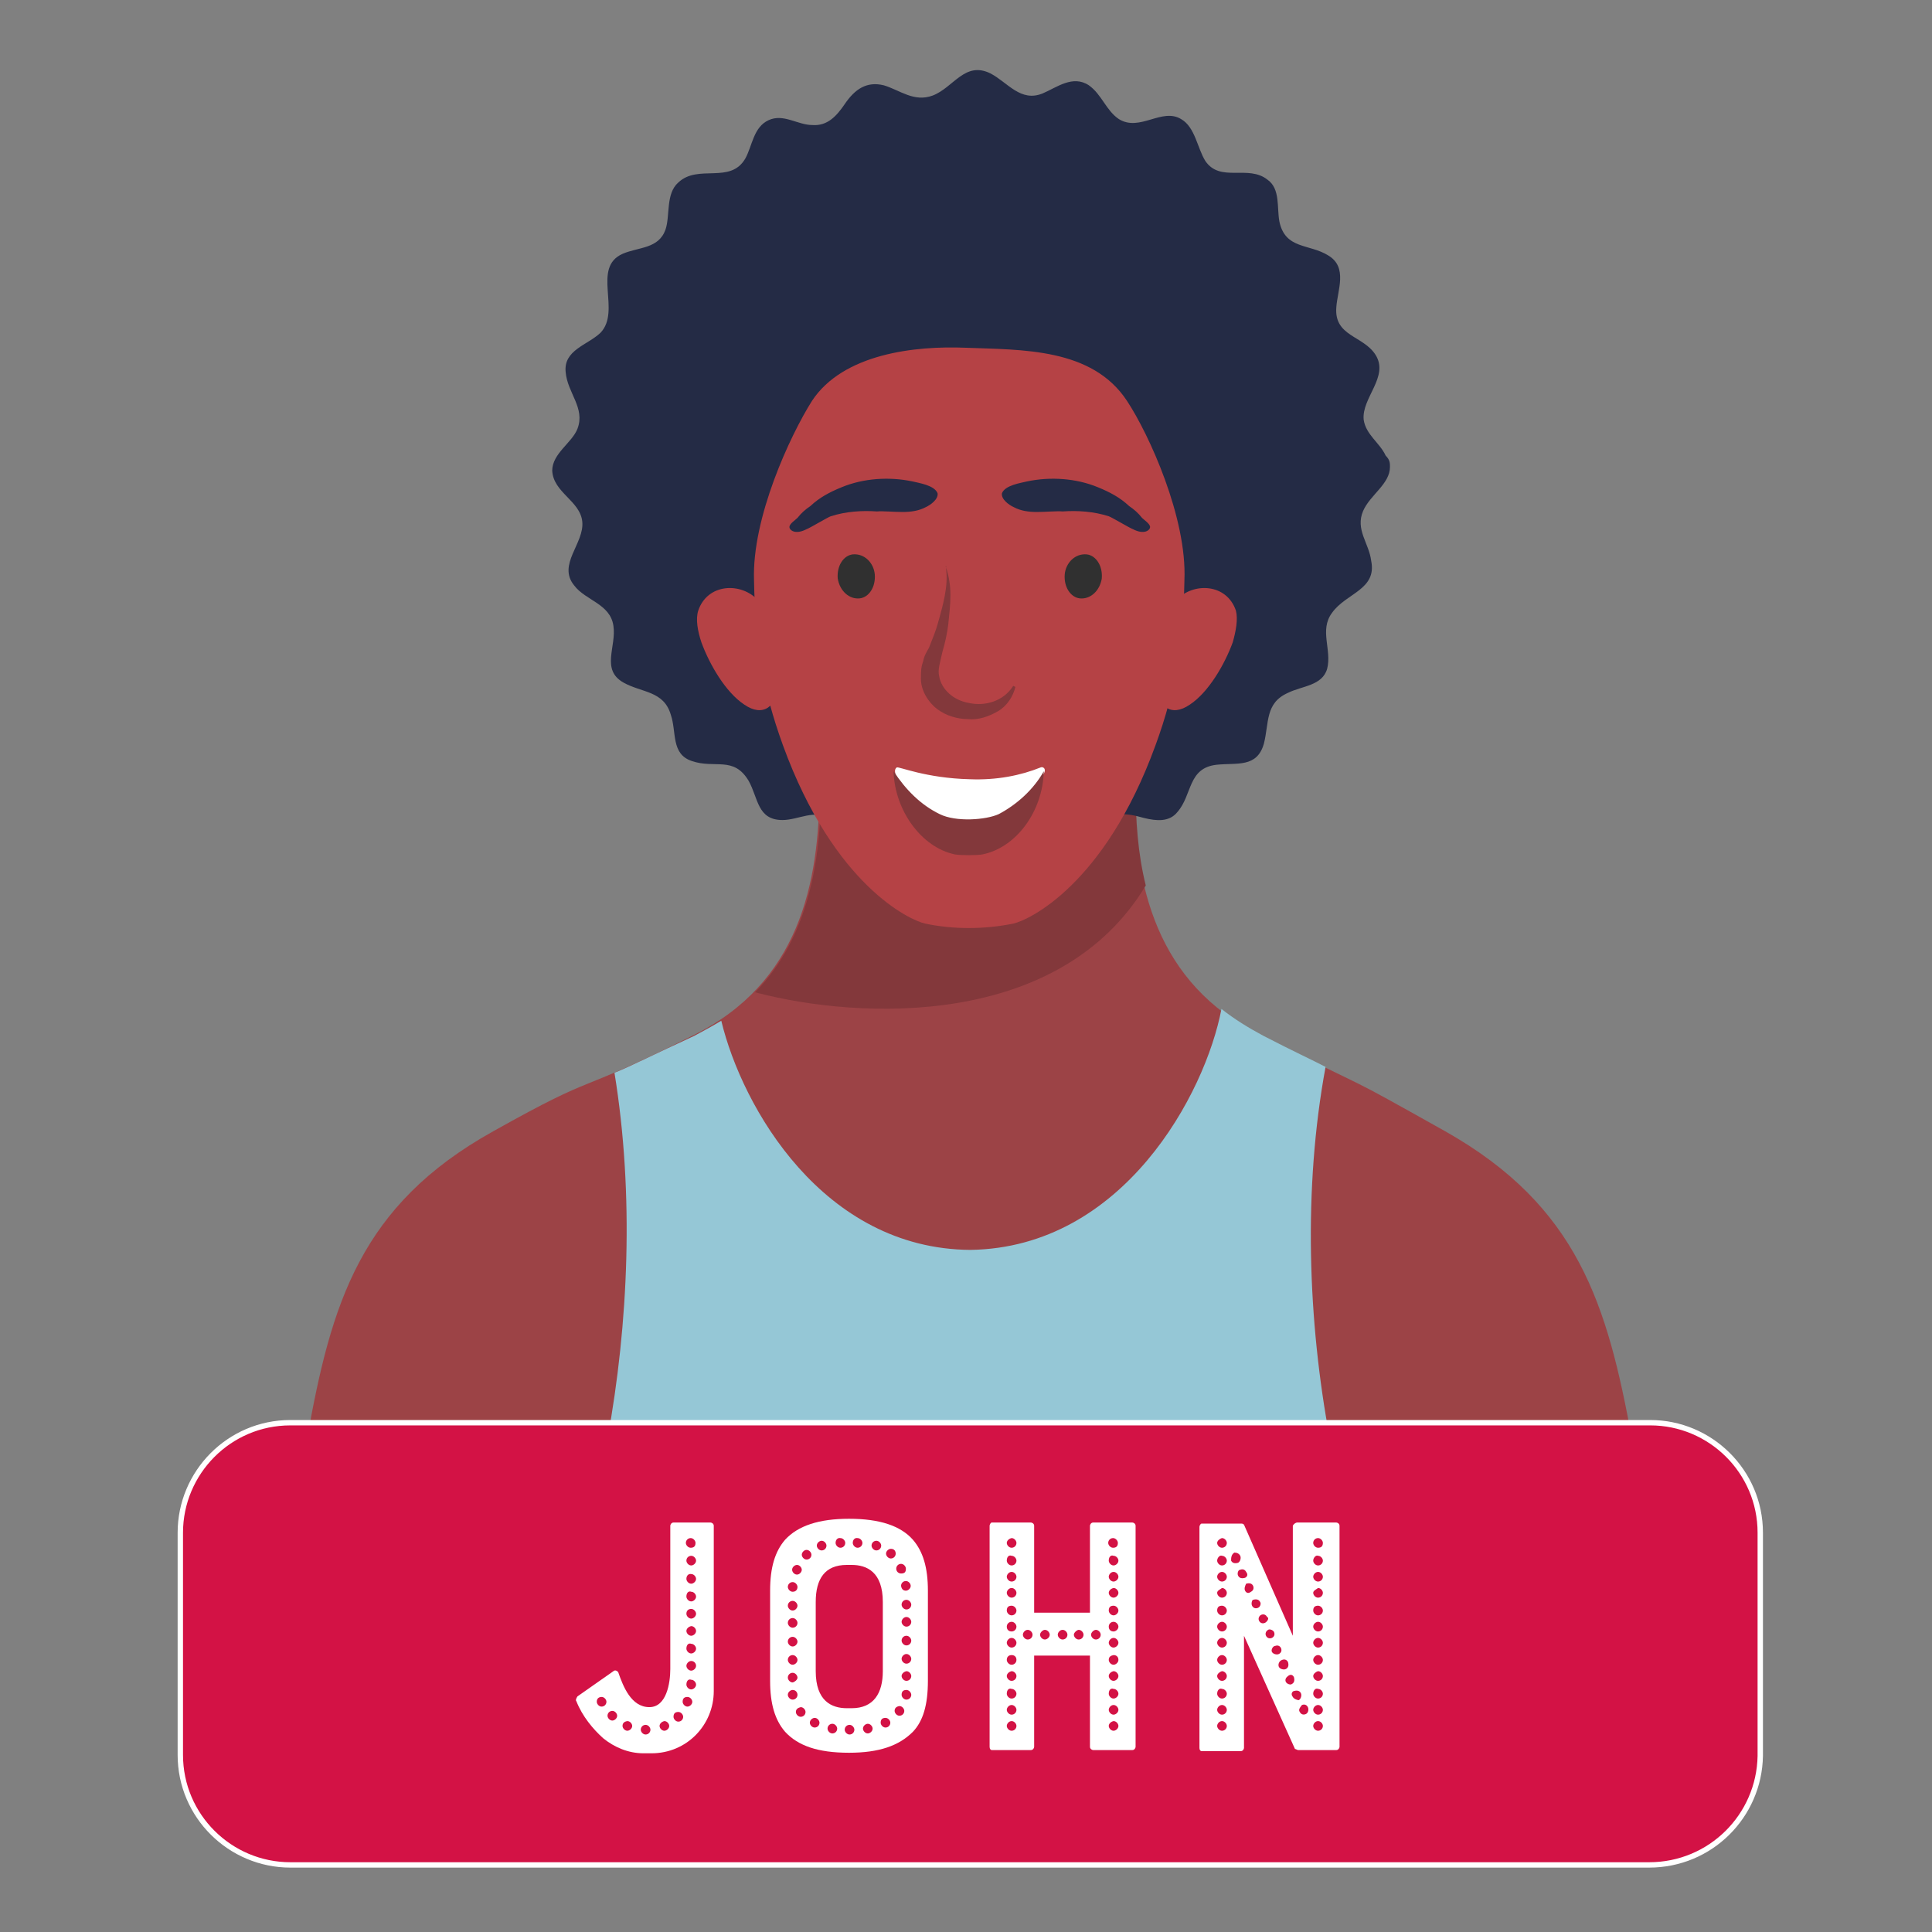
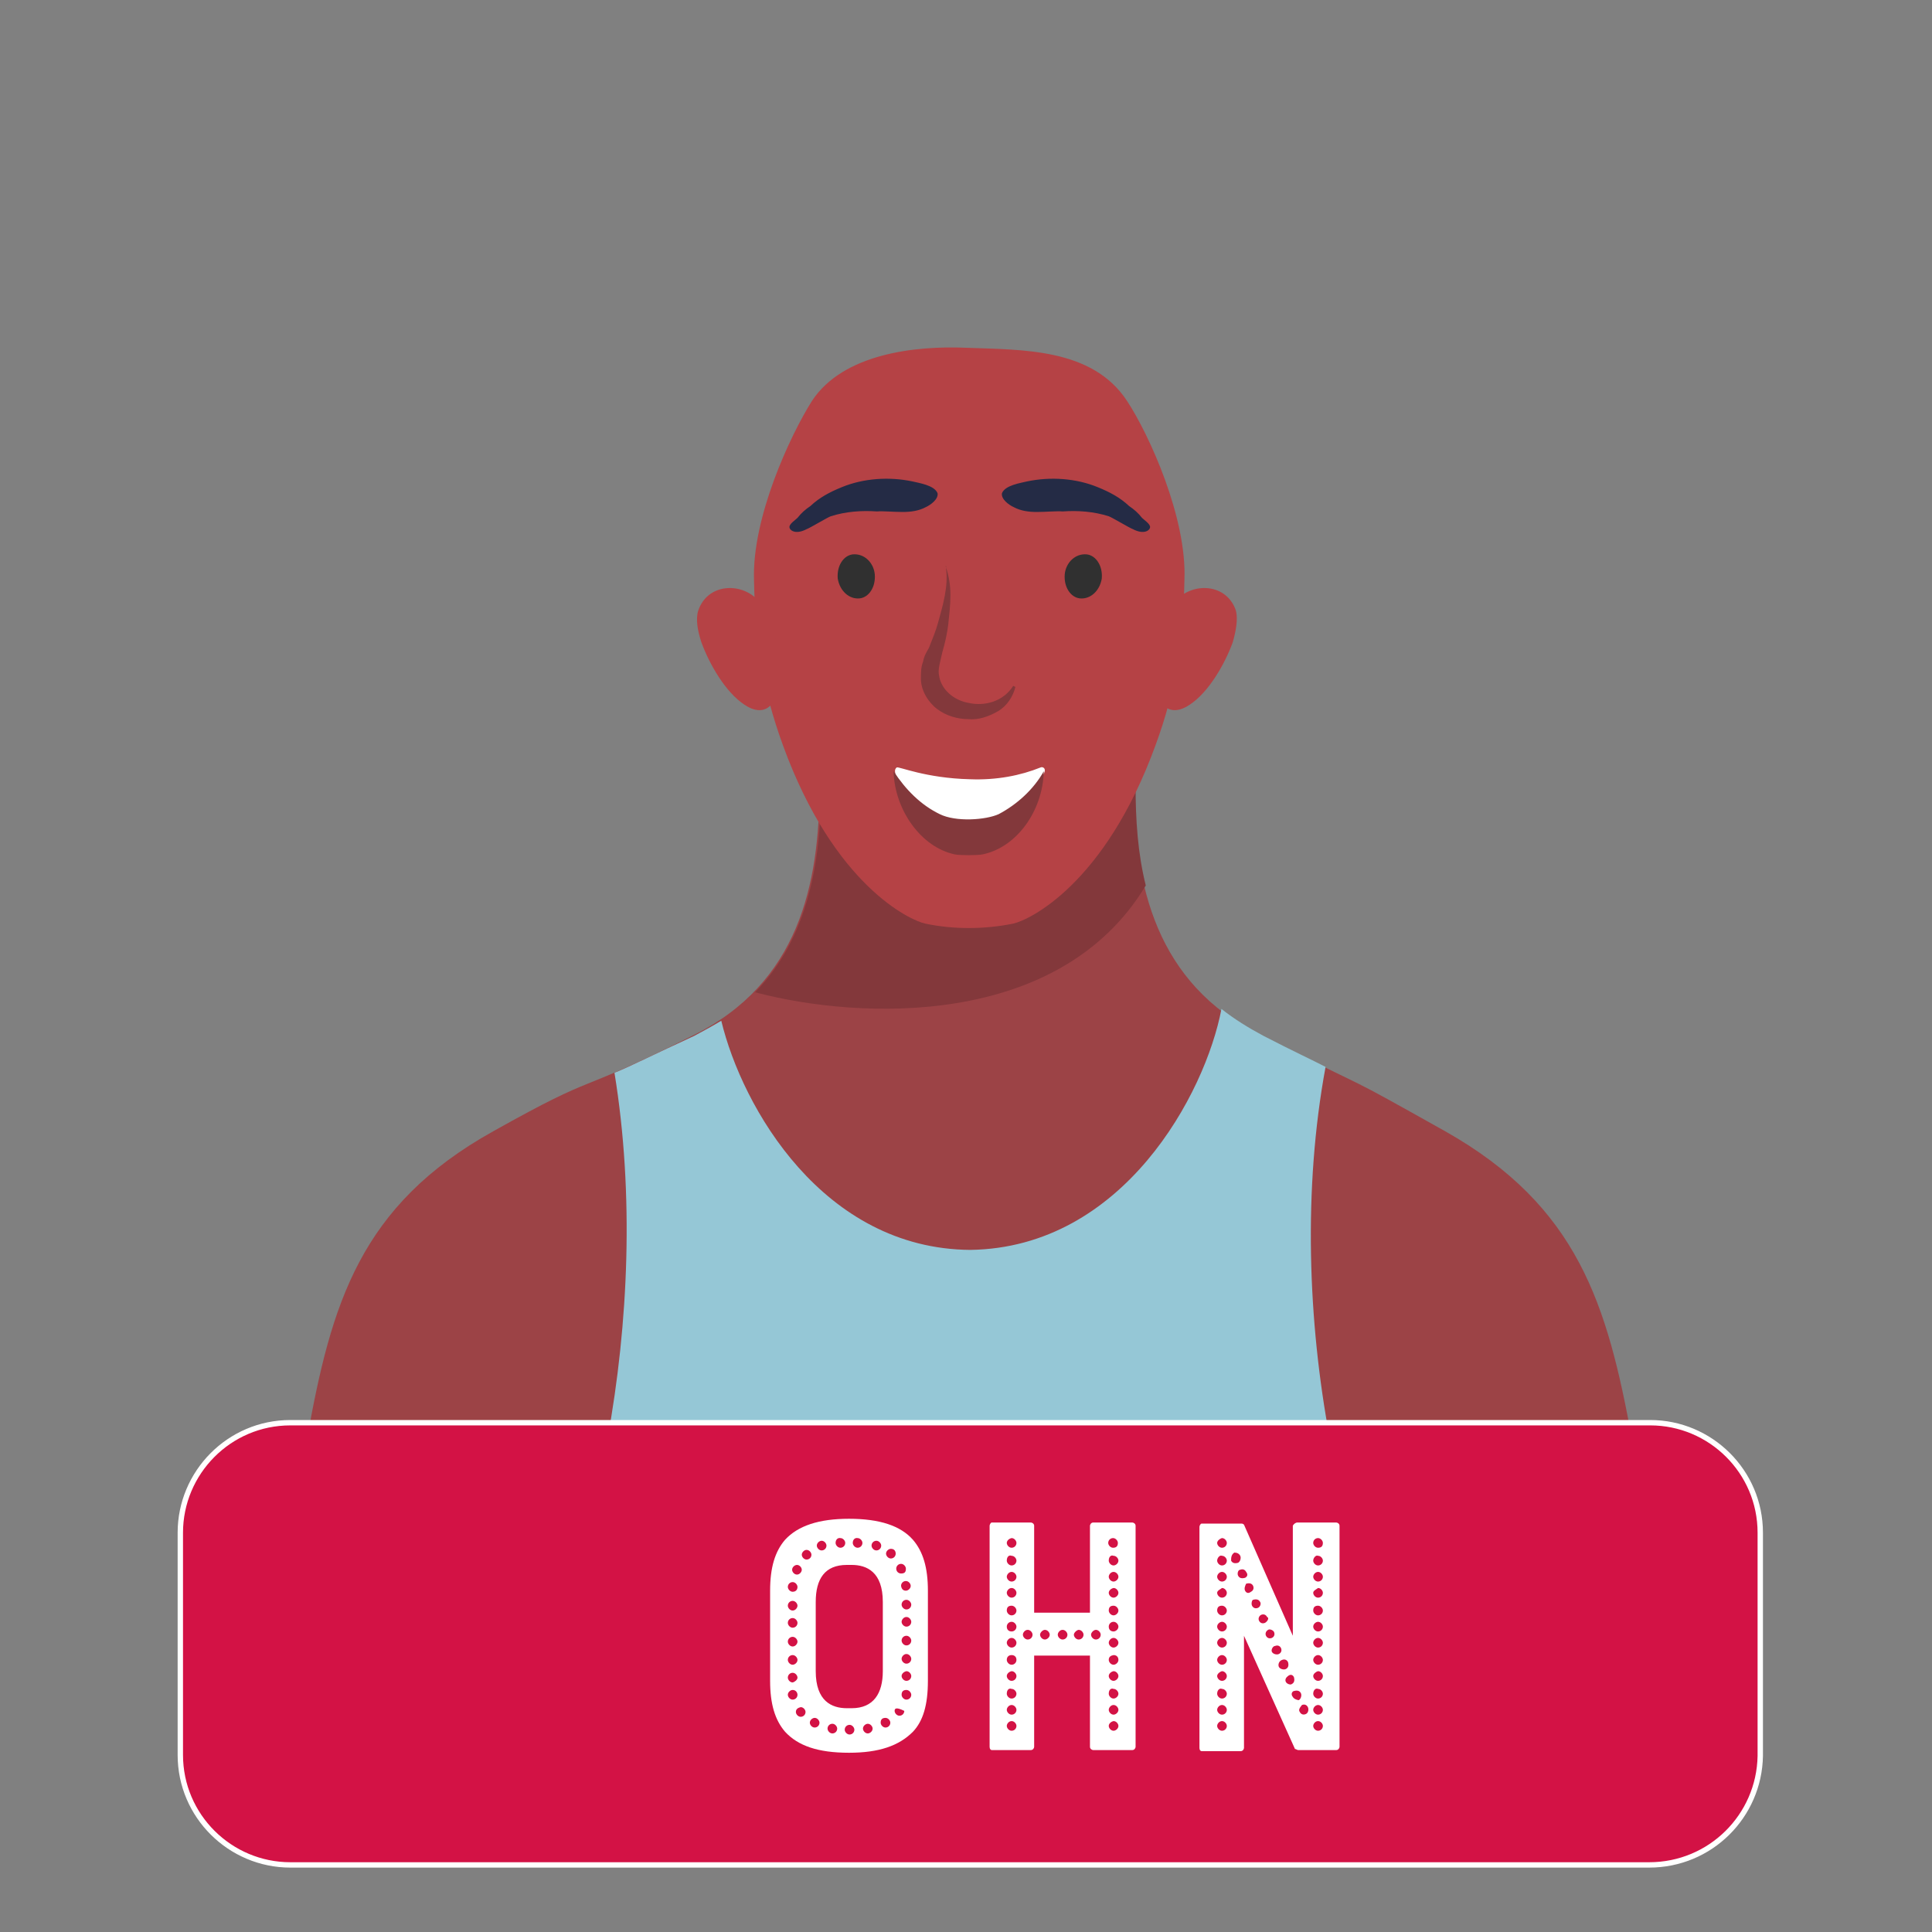
<svg xmlns="http://www.w3.org/2000/svg" version="1.1" id="Layer_1" x="0px" y="0px" viewBox="0 0 360 360" style="enable-background:new 0 0 360 360;" xml:space="preserve">
  <rect x="0" y="0" width="360" height="360" fill="#808080" stroke="none" />
  <style type="text/css">
	.st0{fill:#9C4346;}
	.st1{fill:#95C7D6;}
	.st2{fill:#83383B;}
	.st3{fill:#242B45;}
	.st4{fill:#B54245;}
	.st5{fill:#303030;}
	.st6{fill:#FFFFFF;}
	.st7{fill:#D31245;stroke:#FFFFFF;stroke-miterlimit:10;}
</style>
  <g>
    <g>
      <path class="st0" d="M269.3,210.8c-20.7-11.6-10.8-6-34.5-17.9c-19.4-9.7-23.5-28-23.5-46.4c0-15.1-14.5-23.3-29.3-25.5    c-14.9,2.2-29.3,10.4-29.3,25.5c0,18.3-3.9,36.7-23.5,46.4c-23.7,11.9-16.6,6.3-37.3,17.9c-24.8,13.8-30.2,32.1-34.7,57.4H182    h122.1C299.5,243.1,294.1,224.8,269.3,210.8z" />
      <path class="st1" d="M247.8,268.1H113.2c3.9-21.4,5-45.5,1.3-68.2c3.2-1.3,7.5-3.5,14.9-6.9c1.7-0.9,3.5-1.9,5-2.8    c3.9,16.2,19,42.5,46.4,42.7c28.5-0.4,43.8-29.1,46.8-44.9c2.4,1.9,5,3.5,7.8,5c5.4,2.8,9.1,4.5,11.6,5.8    C242.8,221.5,243.7,246.3,247.8,268.1z" />
      <path class="st2" d="M213.5,165c-1.5-6-1.9-12.3-1.9-18.5c0-15.1-14.5-23.3-29.3-25.5c-14.9,2.2-29.3,10.4-29.3,25.5    c0,14-2.4,28.3-12.3,38.4C160.4,190.1,197.5,191.6,213.5,165z" />
-       <path class="st3" d="M259,87c0,3.2-3.7,5.2-5,8.2c-1.5,3.5,1.1,6,1.5,9.3c1.1,5.4-4.7,6-7.3,9.7c-2.4,3.2,0,6.9-0.9,10.4    c-0.9,3.2-4.7,3.2-7.3,4.5c-4.3,1.9-3.5,5.6-4.5,9.5c-1.3,4.5-5,3.5-8.8,3.9c-5.4,0.6-4.5,5.6-7.3,8.8c-1.5,1.9-3.9,1.7-6.3,1.1    c-3.2-0.9-5.8-1.3-8.2,1.5c-1.5,1.9-2.6,4.7-5.2,5.6c-3,0.6-6.9-3.5-10.1-3.2c-3,0.4-6,5.6-9.1,5.6c-3.2,0-6-5.2-9.1-5.6    c-3.2-0.4-7.1,3.9-10.1,3.2c-3.5-0.9-4.1-5-6.7-6.9c-2.8-1.9-5.8,0.2-8.8,0.2c-4.7,0-4.5-4.1-6.3-7.3c-2.8-4.7-6.3-2.2-10.6-3.7    c-3.9-1.3-2.8-5.4-3.9-8.6c-1.3-4.5-5.4-4.1-8.8-6c-4.3-2.4-1.3-6.7-1.9-10.6c-0.6-4.1-5.2-4.7-7.3-7.5c-3.2-3.9,1.9-7.8,1.5-11.9    c-0.4-3.9-5.4-5.4-5.6-9.5c0-3.2,3.7-5.2,4.7-7.8c1.5-3.9-1.9-6.7-2.2-10.6c-0.4-4.1,4.1-5,6.5-7.3c3.9-4.1-1.7-12.1,4.1-14.7    c3-1.3,6.7-0.9,8-4.5c0.9-2.6,0-6.7,2.4-8.8c3.7-3.5,9.7,0.4,12.5-4.5c1.3-2.4,1.5-5.8,4.3-7.1c2.8-1.3,5.4,0.9,8.2,0.9    c2.8,0.2,4.5-1.7,6-3.9c1.9-2.8,4.1-4.3,7.3-3.5c3,0.9,5.6,3.2,9.1,1.9c3.9-1.5,6-6.5,10.8-4.1c3.2,1.7,5.6,5.4,9.7,3.7    c2.6-1.1,5.6-3.5,8.6-1.5c2.4,1.7,3.2,4.7,5.6,6.3c3.9,2.4,8-2.2,11.6,0c2.6,1.5,3,5.4,4.5,7.8c2.8,4.1,8,0.6,11.6,3.5    c2.4,1.7,1.7,5.2,2.2,7.8c1.1,5.2,5.6,4.1,9.1,6.3c3.7,2.2,1.7,6.5,1.5,9.7c-0.4,5.4,5,5.2,7.3,8.8c2.6,4.1-2.6,8-2.2,12.1    c0.4,2.8,3,4.3,4.1,6.7C259,85.7,259,86.3,259,87z" />
      <path class="st4" d="M229.7,119.7c-1.5,4.1-4.5,9.3-8,11.6c-3.5,2.4-6,0.4-6.5-3.9c-0.2-4.5,0.6-12.1,3.9-15.5    c3.2-3.5,9.5-3.2,11.2,1.9C230.7,115.4,230.3,117.6,229.7,119.7z" />
      <path class="st4" d="M210,74.7c-6.5-9.9-19.6-9.5-30-9.9c-9.5-0.4-22.9,1.1-28.7,9.9c-4.1,6.5-11.2,21.8-10.8,33.4    c0.2,11.2,1.5,20.1,5.4,30.8c9.5,26.1,23.7,32.6,26.5,33.2c5.2,1.1,11,1.1,16.4,0c2.8-0.6,17-7.1,26.5-33.2    c3.9-10.6,5.2-19.6,5.4-30.8C221.2,96.5,214.1,80.9,210,74.7z" />
      <path class="st4" d="M130.7,119.7c1.5,4.1,4.5,9.3,8,11.6c3.5,2.4,6,0.4,6.5-3.9c0.2-4.5-0.6-12.1-3.9-15.5    c-3.2-3.5-9.5-3.2-11.2,1.9C129.6,115.4,130,117.6,130.7,119.7z" />
      <path class="st3" d="M193.2,95.4c-1.5,0-3-0.2-4.3-0.9c-0.9-0.4-2.4-1.5-2.2-2.6c0.6-1.5,3.5-1.9,4.7-2.2    c4.3-0.9,9.1-0.6,13.2,1.1c2.2,0.9,4.1,1.9,5.8,3.5c0.9,0.6,1.7,1.3,2.4,2.2c0.4,0.4,1.5,1.1,1.5,1.7c0,0.6-1.1,1.5-3.2,0.4    c-0.6-0.2-3.9-2.2-4.5-2.4c-2.8-0.9-5.8-1.1-8.6-0.9C196.9,95.2,194.9,95.4,193.2,95.4z" />
      <path class="st3" d="M168.2,95.4c1.5,0,3-0.2,4.3-0.9c0.9-0.4,2.4-1.5,2.2-2.6c-0.6-1.5-3.5-1.9-4.7-2.2    c-4.3-0.9-9.1-0.6-13.2,1.1c-2.2,0.9-4.1,1.9-5.8,3.5c-0.9,0.6-1.7,1.3-2.4,2.2c-0.4,0.4-1.5,1.1-1.5,1.7c0,0.6,1.1,1.5,3.2,0.4    c0.6-0.2,3.9-2.2,4.5-2.4c2.8-0.9,5.8-1.1,8.6-0.9C164.5,95.2,166.5,95.4,168.2,95.4z" />
      <path class="st5" d="M198.4,107c-0.2,2.4,1.1,4.3,2.8,4.5c1.9,0.2,3.7-1.3,4.1-3.7c0.2-2.4-1.1-4.3-2.8-4.5    C200.3,103.1,198.6,104.9,198.4,107z" />
      <path class="st5" d="M163,107c0.2,2.4-1.1,4.3-2.8,4.5c-1.9,0.2-3.7-1.3-4.1-3.7c-0.2-2.4,1.1-4.3,2.8-4.5    C161.1,103.1,162.8,104.9,163,107z" />
      <g>
        <g>
          <path class="st2" d="M176.2,105.5c0.6,1.7,0.9,3.5,0.9,5.4c0,1.7-0.2,3.5-0.4,5.4c-0.2,1.7-0.6,3.5-1.1,5.2      c-0.4,1.9-0.9,3.2-0.6,4.5c0.4,2.4,2.6,4.5,5.6,5c2.8,0.6,6.3-0.2,8.2-3.2l0.4,0.2c-0.4,1.7-1.5,3.5-3.2,4.5s-3.7,1.7-5.6,1.5      c-1.9,0-4.1-0.6-5.8-1.9c-1.7-1.3-3-3.5-3-5.6c0-1.1,0-2.2,0.4-3.2c0.2-1.1,0.6-1.7,1.1-2.6c0.6-1.5,1.3-3.2,1.7-4.7      c0.9-3.2,1.9-6.7,1.5-9.9V105.5z" />
        </g>
      </g>
      <path class="st6" d="M181.6,154c5.8-0.4,9.7-4.7,12.7-9.5c0.9-1.3,0-1.7-0.4-1.5c-3.7,1.5-8.2,2.4-13.2,2.2    c-8.2-0.2-13.2-2.4-13.6-2.2c-1.9,1.3,5,8.2,6,8.8C175.7,153.6,178.8,154.3,181.6,154z" />
      <path class="st2" d="M186.1,151.7c-2.4,1.1-8,1.5-11,0c-3.5-1.7-6.3-4.5-8.6-8c0.2,7.3,5.2,14.2,11.4,15.5c0.9,0.2,4.3,0.2,5.2,0    c6.3-1.3,11.2-8,11.4-15.5C192.6,147.1,189.5,149.9,186.1,151.7z" />
    </g>
    <path class="st7" d="M307.3,347.5H54.1c-11.2,0-20.5-9.1-20.5-20.5v-41.4c0-11.2,9.1-20.5,20.5-20.5h253.4   c11.2,0,20.5,9.1,20.5,20.5v41.6C327.8,338.4,318.7,347.5,307.3,347.5z" />
    <g>
      <g>
-         <path class="st6" d="M132.4,283.7c0.2,0,0.6,0.2,0.6,0.6v30.8c0,6.3-5,11.6-11.6,11.6h-1.5c-2.8,0-5.4-1.1-7.5-2.8     c-1.9-1.7-3.9-4.1-5-6.9c-0.2-0.2,0-0.6,0.2-0.9l6.7-4.7c0.2-0.2,0.6-0.2,0.9,0.2c0.9,2.6,2.4,6.5,5.8,6.5c3.2,0,3.9-4.5,3.9-7.1     v-26.7c0-0.2,0.2-0.6,0.6-0.6L132.4,283.7L132.4,283.7z M111.2,317.1c0,0.4,0.4,0.9,0.9,0.9s0.9-0.4,0.9-0.9     c0-0.4-0.4-0.9-0.9-0.9C111.7,316.2,111.2,316.4,111.2,317.1z M113.2,319.7c0,0.4,0.4,0.9,0.9,0.9c0.4,0,0.9-0.4,0.9-0.9     c0-0.4-0.4-0.9-0.9-0.9C113.6,318.8,113.2,319.2,113.2,319.7z M116,321.6c0,0.4,0.4,0.9,0.9,0.9c0.4,0,0.9-0.4,0.9-0.9     c0-0.4-0.4-0.9-0.9-0.9C116.2,320.8,116,321.2,116,321.6z M119.4,322.3c0,0.4,0.4,0.9,0.9,0.9s0.9-0.4,0.9-0.9     c0-0.4-0.4-0.9-0.9-0.9S119.4,321.8,119.4,322.3z M122.9,321.6c0,0.4,0.4,0.9,0.9,0.9c0.4,0,0.9-0.4,0.9-0.9     c0-0.4-0.4-0.9-0.9-0.9C123.3,320.8,122.9,321.2,122.9,321.6z M125.5,319.9c0,0.4,0.4,0.9,0.9,0.9s0.9-0.4,0.9-0.9     c0-0.4-0.4-0.9-0.9-0.9C125.9,319,125.5,319.2,125.5,319.9z M127.2,317.1c0,0.4,0.4,0.9,0.9,0.9c0.4,0,0.9-0.4,0.9-0.9     c0-0.4-0.4-0.9-0.9-0.9C127.6,316.2,127.2,316.4,127.2,317.1z M129.6,287.5c0-0.4-0.4-0.9-0.9-0.9s-0.9,0.4-0.9,0.9     c0,0.4,0.4,0.9,0.9,0.9S129.6,288.2,129.6,287.5z M127.9,290.8c0,0.4,0.4,0.9,0.9,0.9c0.4,0,0.9-0.4,0.9-0.9     c0-0.4-0.4-0.9-0.9-0.9C128.3,289.9,127.9,290.3,127.9,290.8z M127.9,294.2c0,0.4,0.4,0.9,0.9,0.9c0.4,0,0.9-0.4,0.9-0.9     c0-0.4-0.4-0.9-0.9-0.9C128.3,293.2,127.9,293.6,127.9,294.2z M127.9,297.5c0,0.4,0.4,0.9,0.9,0.9c0.4,0,0.9-0.4,0.9-0.9     c0-0.4-0.4-0.9-0.9-0.9C128.3,296.4,127.9,296.8,127.9,297.5z M127.9,300.7c0,0.4,0.4,0.9,0.9,0.9c0.4,0,0.9-0.4,0.9-0.9     c0-0.4-0.4-0.9-0.9-0.9C128.3,299.8,127.9,300.1,127.9,300.7z M127.9,303.9c0,0.4,0.4,0.9,0.9,0.9c0.4,0,0.9-0.4,0.9-0.9     c0-0.4-0.4-0.9-0.9-0.9C128.3,303.1,127.9,303.5,127.9,303.9z M127.9,307.2c0,0.4,0.4,0.9,0.9,0.9c0.4,0,0.9-0.4,0.9-0.9     c0-0.4-0.4-0.9-0.9-0.9C128.3,306.1,127.9,306.5,127.9,307.2z M127.9,310.4c0,0.4,0.4,0.9,0.9,0.9c0.4,0,0.9-0.4,0.9-0.9     s-0.4-0.9-0.9-0.9C128.3,309.5,127.9,310,127.9,310.4z M127.9,313.9c0,0.4,0.4,0.9,0.9,0.9c0.4,0,0.9-0.4,0.9-0.9     c0-0.4-0.4-0.9-0.9-0.9C128.3,312.8,127.9,313.2,127.9,313.9z" />
-         <path class="st6" d="M170.1,286.9c1.9,2.2,2.8,5.2,2.8,9.5v16.8c0,4.5-0.9,7.5-2.8,9.5c-2.6,2.6-6.3,3.9-11.9,3.9     c-5.8,0-9.5-1.3-11.9-3.9c-1.9-2.2-2.8-5.2-2.8-9.5v-16.8c0-4.3,0.9-7.3,2.8-9.5c2.4-2.6,6.3-3.9,11.9-3.9     C163.9,283,167.8,284.3,170.1,286.9z M148.6,299.2c0-0.4-0.4-0.9-0.9-0.9s-0.9,0.4-0.9,0.9c0,0.4,0.4,0.9,0.9,0.9     S148.6,299.6,148.6,299.2z M148.6,302.4c0-0.4-0.4-0.9-0.9-0.9s-0.9,0.4-0.9,0.9c0,0.4,0.4,0.9,0.9,0.9S148.6,302.9,148.6,302.4z      M148.6,305.9c0-0.4-0.4-0.9-0.9-0.9s-0.9,0.4-0.9,0.9c0,0.4,0.4,0.9,0.9,0.9S148.6,306.3,148.6,305.9z M148.6,309.3     c0-0.4-0.4-0.9-0.9-0.9s-0.9,0.4-0.9,0.9c0,0.4,0.4,0.9,0.9,0.9C148.1,310.2,148.6,309.8,148.6,309.3z M148.6,312.6     c0-0.4-0.4-0.9-0.9-0.9s-0.9,0.4-0.9,0.9c0,0.4,0.4,0.9,0.9,0.9C148.1,313.4,148.6,313,148.6,312.6z M148.6,295.7     c0-0.4-0.4-0.9-0.9-0.9s-0.9,0.4-0.9,0.9c0,0.4,0.4,0.9,0.9,0.9C148.3,296.6,148.6,296.2,148.6,295.7z M147.7,314.9     c-0.4,0-0.9,0.4-0.9,0.9c0,0.4,0.4,0.9,0.9,0.9s0.9-0.4,0.9-0.9C148.6,315.4,148.3,314.9,147.7,314.9z M149.4,292.5     c0-0.4-0.4-0.9-0.9-0.9c-0.4,0-0.9,0.4-0.9,0.9c0,0.4,0.4,0.9,0.9,0.9C149,293.4,149.4,292.9,149.4,292.5z M148.3,319     c0,0.4,0.4,0.9,0.9,0.9s0.9-0.4,0.9-0.9c0-0.4-0.4-0.9-0.9-0.9C148.8,318.2,148.3,318.4,148.3,319z M149.4,289.7     c0,0.4,0.4,0.9,0.9,0.9s0.9-0.4,0.9-0.9c0-0.4-0.4-0.9-0.9-0.9C149.8,288.8,149.4,289.3,149.4,289.7z M150.9,321     c0,0.4,0.4,0.9,0.9,0.9s0.9-0.4,0.9-0.9c0-0.4-0.4-0.9-0.9-0.9C151.4,320.1,150.9,320.5,150.9,321z M164.5,298.5     c0-5.6-3-6.9-5.8-6.9h-0.9c-4.1,0-5.8,2.6-5.8,6.9v12.9c0,5.6,3,6.9,5.8,6.9h0.9c4.1,0,5.8-2.8,5.8-6.9V298.5z M152.2,288     c0,0.4,0.4,0.9,0.9,0.9s0.9-0.4,0.9-0.9c0-0.4-0.4-0.9-0.9-0.9C152.7,287.1,152.2,287.5,152.2,288z M154.2,322.1     c0,0.4,0.4,0.9,0.9,0.9s0.9-0.4,0.9-0.9c0-0.4-0.4-0.9-0.9-0.9C154.6,321.2,154.2,321.6,154.2,322.1z M155.7,287.5     c0,0.4,0.4,0.9,0.9,0.9s0.9-0.4,0.9-0.9c0-0.4-0.4-0.9-0.9-0.9C156.1,286.5,155.7,286.9,155.7,287.5z M157.4,322.3     c0,0.4,0.4,0.9,0.9,0.9s0.9-0.4,0.9-0.9c0-0.4-0.4-0.9-0.9-0.9S157.4,321.8,157.4,322.3z M158.9,287.5c0,0.4,0.4,0.9,0.9,0.9     s0.9-0.4,0.9-0.9c0-0.4-0.4-0.9-0.9-0.9C159.3,286.5,158.9,286.9,158.9,287.5z M160.8,322.1c0,0.4,0.4,0.9,0.9,0.9     c0.4,0,0.9-0.4,0.9-0.9c0-0.4-0.4-0.9-0.9-0.9C161.3,321.2,160.8,321.6,160.8,322.1z M162.4,288c0,0.4,0.4,0.9,0.9,0.9     s0.9-0.4,0.9-0.9c0-0.4-0.4-0.9-0.9-0.9C162.8,287.1,162.4,287.5,162.4,288z M164.1,321c0,0.4,0.4,0.9,0.9,0.9s0.9-0.4,0.9-0.9     c0-0.4-0.4-0.9-0.9-0.9C164.3,320.1,164.1,320.5,164.1,321z M166,288.6c-0.4,0-0.9,0.4-0.9,0.9c0,0.4,0.4,0.9,0.9,0.9     s0.9-0.4,0.9-0.9C166.9,289.1,166.7,288.6,166,288.6z M166.7,318.8c0,0.4,0.4,0.9,0.9,0.9s0.9-0.4,0.9-0.9c0-0.4-0.4-0.9-0.9-0.9     C166.9,318,166.7,318.4,166.7,318.8z M168.8,292.3c0-0.4-0.4-0.9-0.9-0.9s-0.9,0.4-0.9,0.9s0.4,0.9,0.9,0.9     C168.6,293.2,168.8,292.9,168.8,292.3z M168.8,296.4c0.4,0,0.9-0.4,0.9-0.9c0-0.4-0.4-0.9-0.9-0.9s-0.9,0.4-0.9,0.9     C168,296.2,168.4,296.4,168.8,296.4z M168,315.8c0,0.4,0.4,0.9,0.9,0.9s0.9-0.4,0.9-0.9c0-0.4-0.4-0.9-0.9-0.9     S168,315.1,168,315.8z M168,299c0,0.4,0.4,0.9,0.9,0.9s0.9-0.4,0.9-0.9c0-0.4-0.4-0.9-0.9-0.9S168,298.5,168,299z M168,302.2     c0,0.4,0.4,0.9,0.9,0.9s0.9-0.4,0.9-0.9c0-0.4-0.4-0.9-0.9-0.9S168,301.8,168,302.2z M168,305.7c0,0.4,0.4,0.9,0.9,0.9     s0.9-0.4,0.9-0.9c0-0.4-0.4-0.9-0.9-0.9S168,305.2,168,305.7z M168,309.1c0,0.4,0.4,0.9,0.9,0.9s0.9-0.4,0.9-0.9     c0-0.4-0.4-0.9-0.9-0.9C168.4,308.2,168,308.7,168,309.1z M168,312.3c0,0.4,0.4,0.9,0.9,0.9s0.9-0.4,0.9-0.9     c0-0.4-0.4-0.9-0.9-0.9C168.4,311.5,168,311.9,168,312.3z" />
+         <path class="st6" d="M170.1,286.9c1.9,2.2,2.8,5.2,2.8,9.5v16.8c0,4.5-0.9,7.5-2.8,9.5c-2.6,2.6-6.3,3.9-11.9,3.9     c-5.8,0-9.5-1.3-11.9-3.9c-1.9-2.2-2.8-5.2-2.8-9.5v-16.8c0-4.3,0.9-7.3,2.8-9.5c2.4-2.6,6.3-3.9,11.9-3.9     C163.9,283,167.8,284.3,170.1,286.9z M148.6,299.2c0-0.4-0.4-0.9-0.9-0.9s-0.9,0.4-0.9,0.9c0,0.4,0.4,0.9,0.9,0.9     S148.6,299.6,148.6,299.2z M148.6,302.4c0-0.4-0.4-0.9-0.9-0.9s-0.9,0.4-0.9,0.9c0,0.4,0.4,0.9,0.9,0.9S148.6,302.9,148.6,302.4z      M148.6,305.9c0-0.4-0.4-0.9-0.9-0.9s-0.9,0.4-0.9,0.9c0,0.4,0.4,0.9,0.9,0.9S148.6,306.3,148.6,305.9z M148.6,309.3     c0-0.4-0.4-0.9-0.9-0.9s-0.9,0.4-0.9,0.9c0,0.4,0.4,0.9,0.9,0.9C148.1,310.2,148.6,309.8,148.6,309.3z M148.6,312.6     c0-0.4-0.4-0.9-0.9-0.9s-0.9,0.4-0.9,0.9c0,0.4,0.4,0.9,0.9,0.9C148.1,313.4,148.6,313,148.6,312.6z M148.6,295.7     c0-0.4-0.4-0.9-0.9-0.9s-0.9,0.4-0.9,0.9c0,0.4,0.4,0.9,0.9,0.9C148.3,296.6,148.6,296.2,148.6,295.7z M147.7,314.9     c-0.4,0-0.9,0.4-0.9,0.9c0,0.4,0.4,0.9,0.9,0.9s0.9-0.4,0.9-0.9C148.6,315.4,148.3,314.9,147.7,314.9z M149.4,292.5     c0-0.4-0.4-0.9-0.9-0.9c-0.4,0-0.9,0.4-0.9,0.9c0,0.4,0.4,0.9,0.9,0.9C149,293.4,149.4,292.9,149.4,292.5z M148.3,319     c0,0.4,0.4,0.9,0.9,0.9s0.9-0.4,0.9-0.9c0-0.4-0.4-0.9-0.9-0.9C148.8,318.2,148.3,318.4,148.3,319z M149.4,289.7     c0,0.4,0.4,0.9,0.9,0.9s0.9-0.4,0.9-0.9c0-0.4-0.4-0.9-0.9-0.9C149.8,288.8,149.4,289.3,149.4,289.7z M150.9,321     c0,0.4,0.4,0.9,0.9,0.9s0.9-0.4,0.9-0.9c0-0.4-0.4-0.9-0.9-0.9C151.4,320.1,150.9,320.5,150.9,321z M164.5,298.5     c0-5.6-3-6.9-5.8-6.9h-0.9c-4.1,0-5.8,2.6-5.8,6.9v12.9c0,5.6,3,6.9,5.8,6.9h0.9c4.1,0,5.8-2.8,5.8-6.9V298.5z M152.2,288     c0,0.4,0.4,0.9,0.9,0.9s0.9-0.4,0.9-0.9c0-0.4-0.4-0.9-0.9-0.9C152.7,287.1,152.2,287.5,152.2,288z M154.2,322.1     c0,0.4,0.4,0.9,0.9,0.9s0.9-0.4,0.9-0.9c0-0.4-0.4-0.9-0.9-0.9C154.6,321.2,154.2,321.6,154.2,322.1z M155.7,287.5     c0,0.4,0.4,0.9,0.9,0.9s0.9-0.4,0.9-0.9c0-0.4-0.4-0.9-0.9-0.9C156.1,286.5,155.7,286.9,155.7,287.5z M157.4,322.3     c0,0.4,0.4,0.9,0.9,0.9s0.9-0.4,0.9-0.9c0-0.4-0.4-0.9-0.9-0.9S157.4,321.8,157.4,322.3z M158.9,287.5c0,0.4,0.4,0.9,0.9,0.9     s0.9-0.4,0.9-0.9c0-0.4-0.4-0.9-0.9-0.9C159.3,286.5,158.9,286.9,158.9,287.5z M160.8,322.1c0,0.4,0.4,0.9,0.9,0.9     c0.4,0,0.9-0.4,0.9-0.9c0-0.4-0.4-0.9-0.9-0.9C161.3,321.2,160.8,321.6,160.8,322.1z M162.4,288c0,0.4,0.4,0.9,0.9,0.9     s0.9-0.4,0.9-0.9c0-0.4-0.4-0.9-0.9-0.9C162.8,287.1,162.4,287.5,162.4,288z M164.1,321c0,0.4,0.4,0.9,0.9,0.9s0.9-0.4,0.9-0.9     c0-0.4-0.4-0.9-0.9-0.9C164.3,320.1,164.1,320.5,164.1,321z M166,288.6c-0.4,0-0.9,0.4-0.9,0.9c0,0.4,0.4,0.9,0.9,0.9     s0.9-0.4,0.9-0.9C166.9,289.1,166.7,288.6,166,288.6z M166.7,318.8c0,0.4,0.4,0.9,0.9,0.9s0.9-0.4,0.9-0.9C166.9,318,166.7,318.4,166.7,318.8z M168.8,292.3c0-0.4-0.4-0.9-0.9-0.9s-0.9,0.4-0.9,0.9s0.4,0.9,0.9,0.9     C168.6,293.2,168.8,292.9,168.8,292.3z M168.8,296.4c0.4,0,0.9-0.4,0.9-0.9c0-0.4-0.4-0.9-0.9-0.9s-0.9,0.4-0.9,0.9     C168,296.2,168.4,296.4,168.8,296.4z M168,315.8c0,0.4,0.4,0.9,0.9,0.9s0.9-0.4,0.9-0.9c0-0.4-0.4-0.9-0.9-0.9     S168,315.1,168,315.8z M168,299c0,0.4,0.4,0.9,0.9,0.9s0.9-0.4,0.9-0.9c0-0.4-0.4-0.9-0.9-0.9S168,298.5,168,299z M168,302.2     c0,0.4,0.4,0.9,0.9,0.9s0.9-0.4,0.9-0.9c0-0.4-0.4-0.9-0.9-0.9S168,301.8,168,302.2z M168,305.7c0,0.4,0.4,0.9,0.9,0.9     s0.9-0.4,0.9-0.9c0-0.4-0.4-0.9-0.9-0.9S168,305.2,168,305.7z M168,309.1c0,0.4,0.4,0.9,0.9,0.9s0.9-0.4,0.9-0.9     c0-0.4-0.4-0.9-0.9-0.9C168.4,308.2,168,308.7,168,309.1z M168,312.3c0,0.4,0.4,0.9,0.9,0.9s0.9-0.4,0.9-0.9     c0-0.4-0.4-0.9-0.9-0.9C168.4,311.5,168,311.9,168,312.3z" />
        <path class="st6" d="M203.1,284.3c0-0.2,0.2-0.6,0.6-0.6h7.3c0.2,0,0.6,0.2,0.6,0.6v41.2c0,0.2-0.2,0.6-0.6,0.6h-7.3     c-0.2,0-0.6-0.2-0.6-0.6v-17h-10.4v17c0,0.2-0.2,0.6-0.6,0.6h-7.3c-0.2,0-0.4-0.2-0.4-0.6v-41.2c0-0.2,0.2-0.6,0.4-0.6h7.3     c0.2,0,0.6,0.2,0.6,0.6v16.2h10.4V284.3z M187.6,287.5c0,0.4,0.4,0.9,0.9,0.9s0.9-0.4,0.9-0.9c0-0.4-0.4-0.9-0.9-0.9     C188,286.7,187.6,287.1,187.6,287.5z M187.6,290.8c0,0.4,0.4,0.9,0.9,0.9s0.9-0.4,0.9-0.9c0-0.4-0.4-0.9-0.9-0.9     C188,289.7,187.6,290.1,187.6,290.8z M187.6,293.8c0,0.4,0.4,0.9,0.9,0.9s0.9-0.4,0.9-0.9c0-0.4-0.4-0.9-0.9-0.9     S187.6,293.4,187.6,293.8z M187.6,296.8c0,0.4,0.4,0.9,0.9,0.9s0.9-0.4,0.9-0.9c0-0.4-0.4-0.9-0.9-0.9S187.6,296.4,187.6,296.8z      M187.6,300.1c0,0.4,0.4,0.9,0.9,0.9s0.9-0.4,0.9-0.9c0-0.4-0.4-0.9-0.9-0.9S187.6,299.4,187.6,300.1z M187.6,303.1     c0,0.6,0.4,0.9,0.9,0.9s0.9-0.4,0.9-0.9c0-0.4-0.4-0.9-0.9-0.9C188,302.2,187.6,302.6,187.6,303.1z M187.6,306.1     c0,0.4,0.4,0.9,0.9,0.9s0.9-0.4,0.9-0.9c0-0.4-0.4-0.9-0.9-0.9S187.6,305.7,187.6,306.1z M187.6,309.3c0,0.4,0.4,0.9,0.9,0.9     s0.9-0.4,0.9-0.9c0-0.6-0.4-0.9-0.9-0.9S187.6,308.7,187.6,309.3z M187.6,312.3c0,0.4,0.4,0.9,0.9,0.9s0.9-0.4,0.9-0.9     c0-0.4-0.4-0.9-0.9-0.9C188,311.5,187.6,311.9,187.6,312.3z M187.6,315.6c0,0.4,0.4,0.9,0.9,0.9s0.9-0.4,0.9-0.9     c0-0.4-0.4-0.9-0.9-0.9C188,314.5,187.6,314.9,187.6,315.6z M187.6,318.6c0,0.4,0.4,0.9,0.9,0.9s0.9-0.4,0.9-0.9     c0-0.4-0.4-0.9-0.9-0.9S187.6,318.2,187.6,318.6z M187.6,321.6c0,0.4,0.4,0.9,0.9,0.9s0.9-0.4,0.9-0.9c0-0.4-0.4-0.9-0.9-0.9     S187.6,321.2,187.6,321.6z M190.6,304.6c0,0.4,0.4,0.9,0.9,0.9s0.9-0.4,0.9-0.9c0-0.4-0.4-0.9-0.9-0.9S190.6,304.2,190.6,304.6z      M193.8,304.6c0,0.4,0.4,0.9,0.9,0.9c0.4,0,0.9-0.4,0.9-0.9c0-0.4-0.4-0.9-0.9-0.9C194.3,303.7,193.8,304.2,193.8,304.6z      M197.1,304.6c0,0.4,0.4,0.9,0.9,0.9s0.9-0.4,0.9-0.9c0-0.4-0.4-0.9-0.9-0.9S197.1,304.2,197.1,304.6z M200.1,304.6     c0,0.4,0.4,0.9,0.9,0.9s0.9-0.4,0.9-0.9c0-0.4-0.4-0.9-0.9-0.9C200.7,303.7,200.1,304.2,200.1,304.6z M203.3,304.6     c0,0.4,0.4,0.9,0.9,0.9s0.9-0.4,0.9-0.9c0-0.4-0.4-0.9-0.9-0.9C203.8,303.7,203.3,304.2,203.3,304.6z M208.3,287.5     c0-0.4-0.4-0.9-0.9-0.9s-0.9,0.4-0.9,0.9c0,0.4,0.4,0.9,0.9,0.9S208.3,288.2,208.3,287.5z M206.6,290.8c0,0.4,0.4,0.9,0.9,0.9     c0.4,0,0.9-0.4,0.9-0.9c0-0.4-0.4-0.9-0.9-0.9C207,289.7,206.6,290.1,206.6,290.8z M206.6,293.8c0,0.4,0.4,0.9,0.9,0.9     c0.4,0,0.9-0.4,0.9-0.9c0-0.4-0.4-0.9-0.9-0.9C207,292.9,206.6,293.4,206.6,293.8z M206.6,296.8c0,0.4,0.4,0.9,0.9,0.9     c0.4,0,0.9-0.4,0.9-0.9c0-0.4-0.4-0.9-0.9-0.9C207,296,206.6,296.4,206.6,296.8z M206.6,300.1c0,0.4,0.4,0.9,0.9,0.9     c0.4,0,0.9-0.4,0.9-0.9c0-0.4-0.4-0.9-0.9-0.9C207,299.2,206.6,299.4,206.6,300.1z M206.6,303.1c0,0.6,0.4,0.9,0.9,0.9     c0.4,0,0.9-0.4,0.9-0.9c0-0.4-0.4-0.9-0.9-0.9C207,302.2,206.6,302.6,206.6,303.1z M206.6,306.1c0,0.4,0.4,0.9,0.9,0.9     c0.4,0,0.9-0.4,0.9-0.9c0-0.4-0.4-0.9-0.9-0.9C207,305.2,206.6,305.7,206.6,306.1z M206.6,309.3c0,0.4,0.4,0.9,0.9,0.9     c0.4,0,0.9-0.4,0.9-0.9c0-0.6-0.4-0.9-0.9-0.9C207,308.5,206.6,308.7,206.6,309.3z M206.6,312.3c0,0.4,0.4,0.9,0.9,0.9     c0.4,0,0.9-0.4,0.9-0.9c0-0.4-0.4-0.9-0.9-0.9C207,311.5,206.6,311.9,206.6,312.3z M206.6,315.6c0,0.4,0.4,0.9,0.9,0.9     c0.4,0,0.9-0.4,0.9-0.9c0-0.4-0.4-0.9-0.9-0.9C207,314.5,206.6,314.9,206.6,315.6z M206.6,318.6c0,0.4,0.4,0.9,0.9,0.9     c0.4,0,0.9-0.4,0.9-0.9c0-0.4-0.4-0.9-0.9-0.9C207,317.7,206.6,318.2,206.6,318.6z M206.6,321.6c0,0.4,0.4,0.9,0.9,0.9     c0.4,0,0.9-0.4,0.9-0.9c0-0.4-0.4-0.9-0.9-0.9C207,320.8,206.6,321.2,206.6,321.6z" />
        <path class="st6" d="M241.7,283.7h7.3c0.2,0,0.6,0.2,0.6,0.6v41.2c0,0.2-0.2,0.6-0.6,0.6h-7.1c-0.2,0-0.4-0.2-0.6-0.2l-9.5-21.1     v20.9c0,0.2-0.2,0.6-0.6,0.6h-7.3c-0.2,0-0.4-0.2-0.4-0.6v-41.2c0-0.2,0.2-0.6,0.4-0.6h7.5c0.2,0,0.4,0.2,0.4,0.2l9.1,20.7v-20.5     C241.1,283.9,241.5,283.7,241.7,283.7z M226.8,287.5c0,0.4,0.4,0.9,0.9,0.9s0.9-0.4,0.9-0.9c0-0.4-0.4-0.9-0.9-0.9     C227.3,286.7,226.8,287.1,226.8,287.5z M226.8,290.8c0,0.4,0.4,0.9,0.9,0.9s0.9-0.4,0.9-0.9c0-0.4-0.4-0.9-0.9-0.9     C227.3,289.7,226.8,290.3,226.8,290.8z M226.8,293.8c0,0.4,0.4,0.9,0.9,0.9s0.9-0.4,0.9-0.9c0-0.4-0.4-0.9-0.9-0.9     S226.8,293.4,226.8,293.8z M226.8,296.8c0,0.4,0.4,0.9,0.9,0.9s0.9-0.4,0.9-0.9c0-0.4-0.4-0.9-0.9-0.9     C227.3,296.2,226.8,296.4,226.8,296.8z M226.8,300.1c0,0.4,0.4,0.9,0.9,0.9s0.9-0.4,0.9-0.9c0-0.4-0.4-0.9-0.9-0.9     S226.8,299.4,226.8,300.1z M226.8,303.1c0,0.4,0.4,0.9,0.9,0.9s0.9-0.4,0.9-0.9c0-0.4-0.4-0.9-0.9-0.9     C227.3,302.2,226.8,302.6,226.8,303.1z M226.8,306.1c0,0.4,0.4,0.9,0.9,0.9s0.9-0.4,0.9-0.9c0-0.4-0.4-0.9-0.9-0.9     S226.8,305.7,226.8,306.1z M226.8,309.3c0,0.4,0.4,0.9,0.9,0.9s0.9-0.4,0.9-0.9c0-0.4-0.4-0.9-0.9-0.9S226.8,308.9,226.8,309.3z      M226.8,312.3c0,0.4,0.4,0.9,0.9,0.9s0.9-0.4,0.9-0.9c0-0.4-0.4-0.9-0.9-0.9C227.3,311.5,226.8,311.9,226.8,312.3z M226.8,315.6     c0,0.4,0.4,0.9,0.9,0.9s0.9-0.4,0.9-0.9c0-0.4-0.4-0.9-0.9-0.9C227.3,314.5,226.8,314.9,226.8,315.6z M226.8,318.6     c0,0.4,0.4,0.9,0.9,0.9s0.9-0.4,0.9-0.9c0-0.4-0.4-0.9-0.9-0.9S226.8,318.2,226.8,318.6z M226.8,321.6c0,0.4,0.4,0.9,0.9,0.9     s0.9-0.4,0.9-0.9c0-0.4-0.4-0.9-0.9-0.9S226.8,321.2,226.8,321.6z M229.4,290.8c0.2,0.4,0.6,0.6,1.3,0.4c0.4-0.2,0.6-0.9,0.4-1.3     c-0.2-0.4-0.6-0.6-1.1-0.6C229.4,289.7,229.4,290.3,229.4,290.8z M230.7,293.6c0.2,0.4,0.6,0.6,1.3,0.4c0.4-0.2,0.6-0.6,0.2-1.1     c-0.2-0.4-0.6-0.6-1.1-0.4C230.7,292.5,230.5,293.2,230.7,293.6z M232,296.4c0.2,0.4,0.6,0.6,1.1,0.2c0.4-0.2,0.6-0.6,0.4-1.1     c-0.2-0.4-0.6-0.6-1.3-0.4C232,295.5,231.8,296,232,296.4z M233.3,299.2c0.2,0.4,0.6,0.6,1.1,0.4s0.6-0.9,0.4-1.1     c-0.2-0.4-0.6-0.6-1.3-0.4C233.3,298.1,233.1,298.8,233.3,299.2z M234.6,302c0.2,0.4,0.6,0.6,1.1,0.4c0.4-0.2,0.9-0.9,0.4-1.1     c-0.2-0.4-0.6-0.6-1.1-0.4C234.6,301.1,234.4,301.6,234.6,302z M235.9,304.8c0.2,0.4,0.6,0.6,1.1,0.4c0.4-0.2,0.6-0.6,0.4-1.1     c-0.2-0.4-0.9-0.6-1.1-0.4C235.9,303.9,235.7,304.4,235.9,304.8z M237,307.8c0.2,0.4,0.9,0.6,1.3,0.4c0.4-0.2,0.6-0.6,0.4-1.1     c-0.2-0.4-0.6-0.6-1.1-0.4C237.2,306.7,236.8,307.4,237,307.8z M238.3,310.6c0.2,0.4,0.9,0.6,1.3,0.4c0.4-0.2,0.6-0.6,0.4-1.3     c-0.2-0.4-0.6-0.6-1.1-0.4C238.3,309.5,238.1,310.2,238.3,310.6z M239.6,313.4c0.2,0.4,0.9,0.6,1.1,0.4c0.4-0.2,0.6-0.6,0.4-1.3     c-0.2-0.4-0.6-0.6-1.1-0.2C239.6,312.6,239.4,313,239.6,313.4z M240.9,316.2c0.2,0.4,0.9,0.6,1.1,0.6c0.4-0.2,0.6-0.9,0.4-1.3     c-0.2-0.4-0.6-0.6-1.3-0.4C240.9,315.1,240.4,315.6,240.9,316.2z M242.2,319c0.2,0.4,0.6,0.6,1.1,0.4s0.6-0.9,0.4-1.3     c-0.2-0.4-0.6-0.6-1.1-0.4C242.2,318.2,241.9,318.6,242.2,319z M246.5,287.5c0-0.4-0.4-0.9-0.9-0.9s-0.9,0.4-0.9,0.9     c0,0.4,0.4,0.9,0.9,0.9S246.5,288.2,246.5,287.5z M244.7,290.8c0,0.4,0.4,0.9,0.9,0.9s0.9-0.4,0.9-0.9c0-0.4-0.4-0.9-0.9-0.9     C245.2,289.7,244.7,290.3,244.7,290.8z M244.7,293.8c0,0.4,0.4,0.9,0.9,0.9s0.9-0.4,0.9-0.9c0-0.4-0.4-0.9-0.9-0.9     S244.7,293.4,244.7,293.8z M244.7,296.8c0,0.4,0.4,0.9,0.9,0.9s0.9-0.4,0.9-0.9c0-0.4-0.4-0.9-0.9-0.9     C245.2,296.2,244.7,296.4,244.7,296.8z M244.7,300.1c0,0.4,0.4,0.9,0.9,0.9s0.9-0.4,0.9-0.9c0-0.4-0.4-0.9-0.9-0.9     S244.7,299.4,244.7,300.1z M244.7,303.1c0,0.4,0.4,0.9,0.9,0.9s0.9-0.4,0.9-0.9c0-0.4-0.4-0.9-0.9-0.9     C245.2,302.2,244.7,302.6,244.7,303.1z M244.7,306.1c0,0.4,0.4,0.9,0.9,0.9s0.9-0.4,0.9-0.9c0-0.4-0.4-0.9-0.9-0.9     S244.7,305.7,244.7,306.1z M244.7,309.3c0,0.4,0.4,0.9,0.9,0.9s0.9-0.4,0.9-0.9c0-0.4-0.4-0.9-0.9-0.9S244.7,308.9,244.7,309.3z      M244.7,312.3c0,0.4,0.4,0.9,0.9,0.9s0.9-0.4,0.9-0.9c0-0.4-0.4-0.9-0.9-0.9C245.2,311.5,244.7,311.9,244.7,312.3z M244.7,315.6     c0,0.4,0.4,0.9,0.9,0.9s0.9-0.4,0.9-0.9c0-0.4-0.4-0.9-0.9-0.9C245.2,314.5,244.7,314.9,244.7,315.6z M244.7,318.6     c0,0.4,0.4,0.9,0.9,0.9s0.9-0.4,0.9-0.9c0-0.4-0.4-0.9-0.9-0.9S244.7,318.2,244.7,318.6z M244.7,321.6c0,0.4,0.4,0.9,0.9,0.9     s0.9-0.4,0.9-0.9c0-0.4-0.4-0.9-0.9-0.9S244.7,321.2,244.7,321.6z" />
      </g>
    </g>
  </g>
</svg>